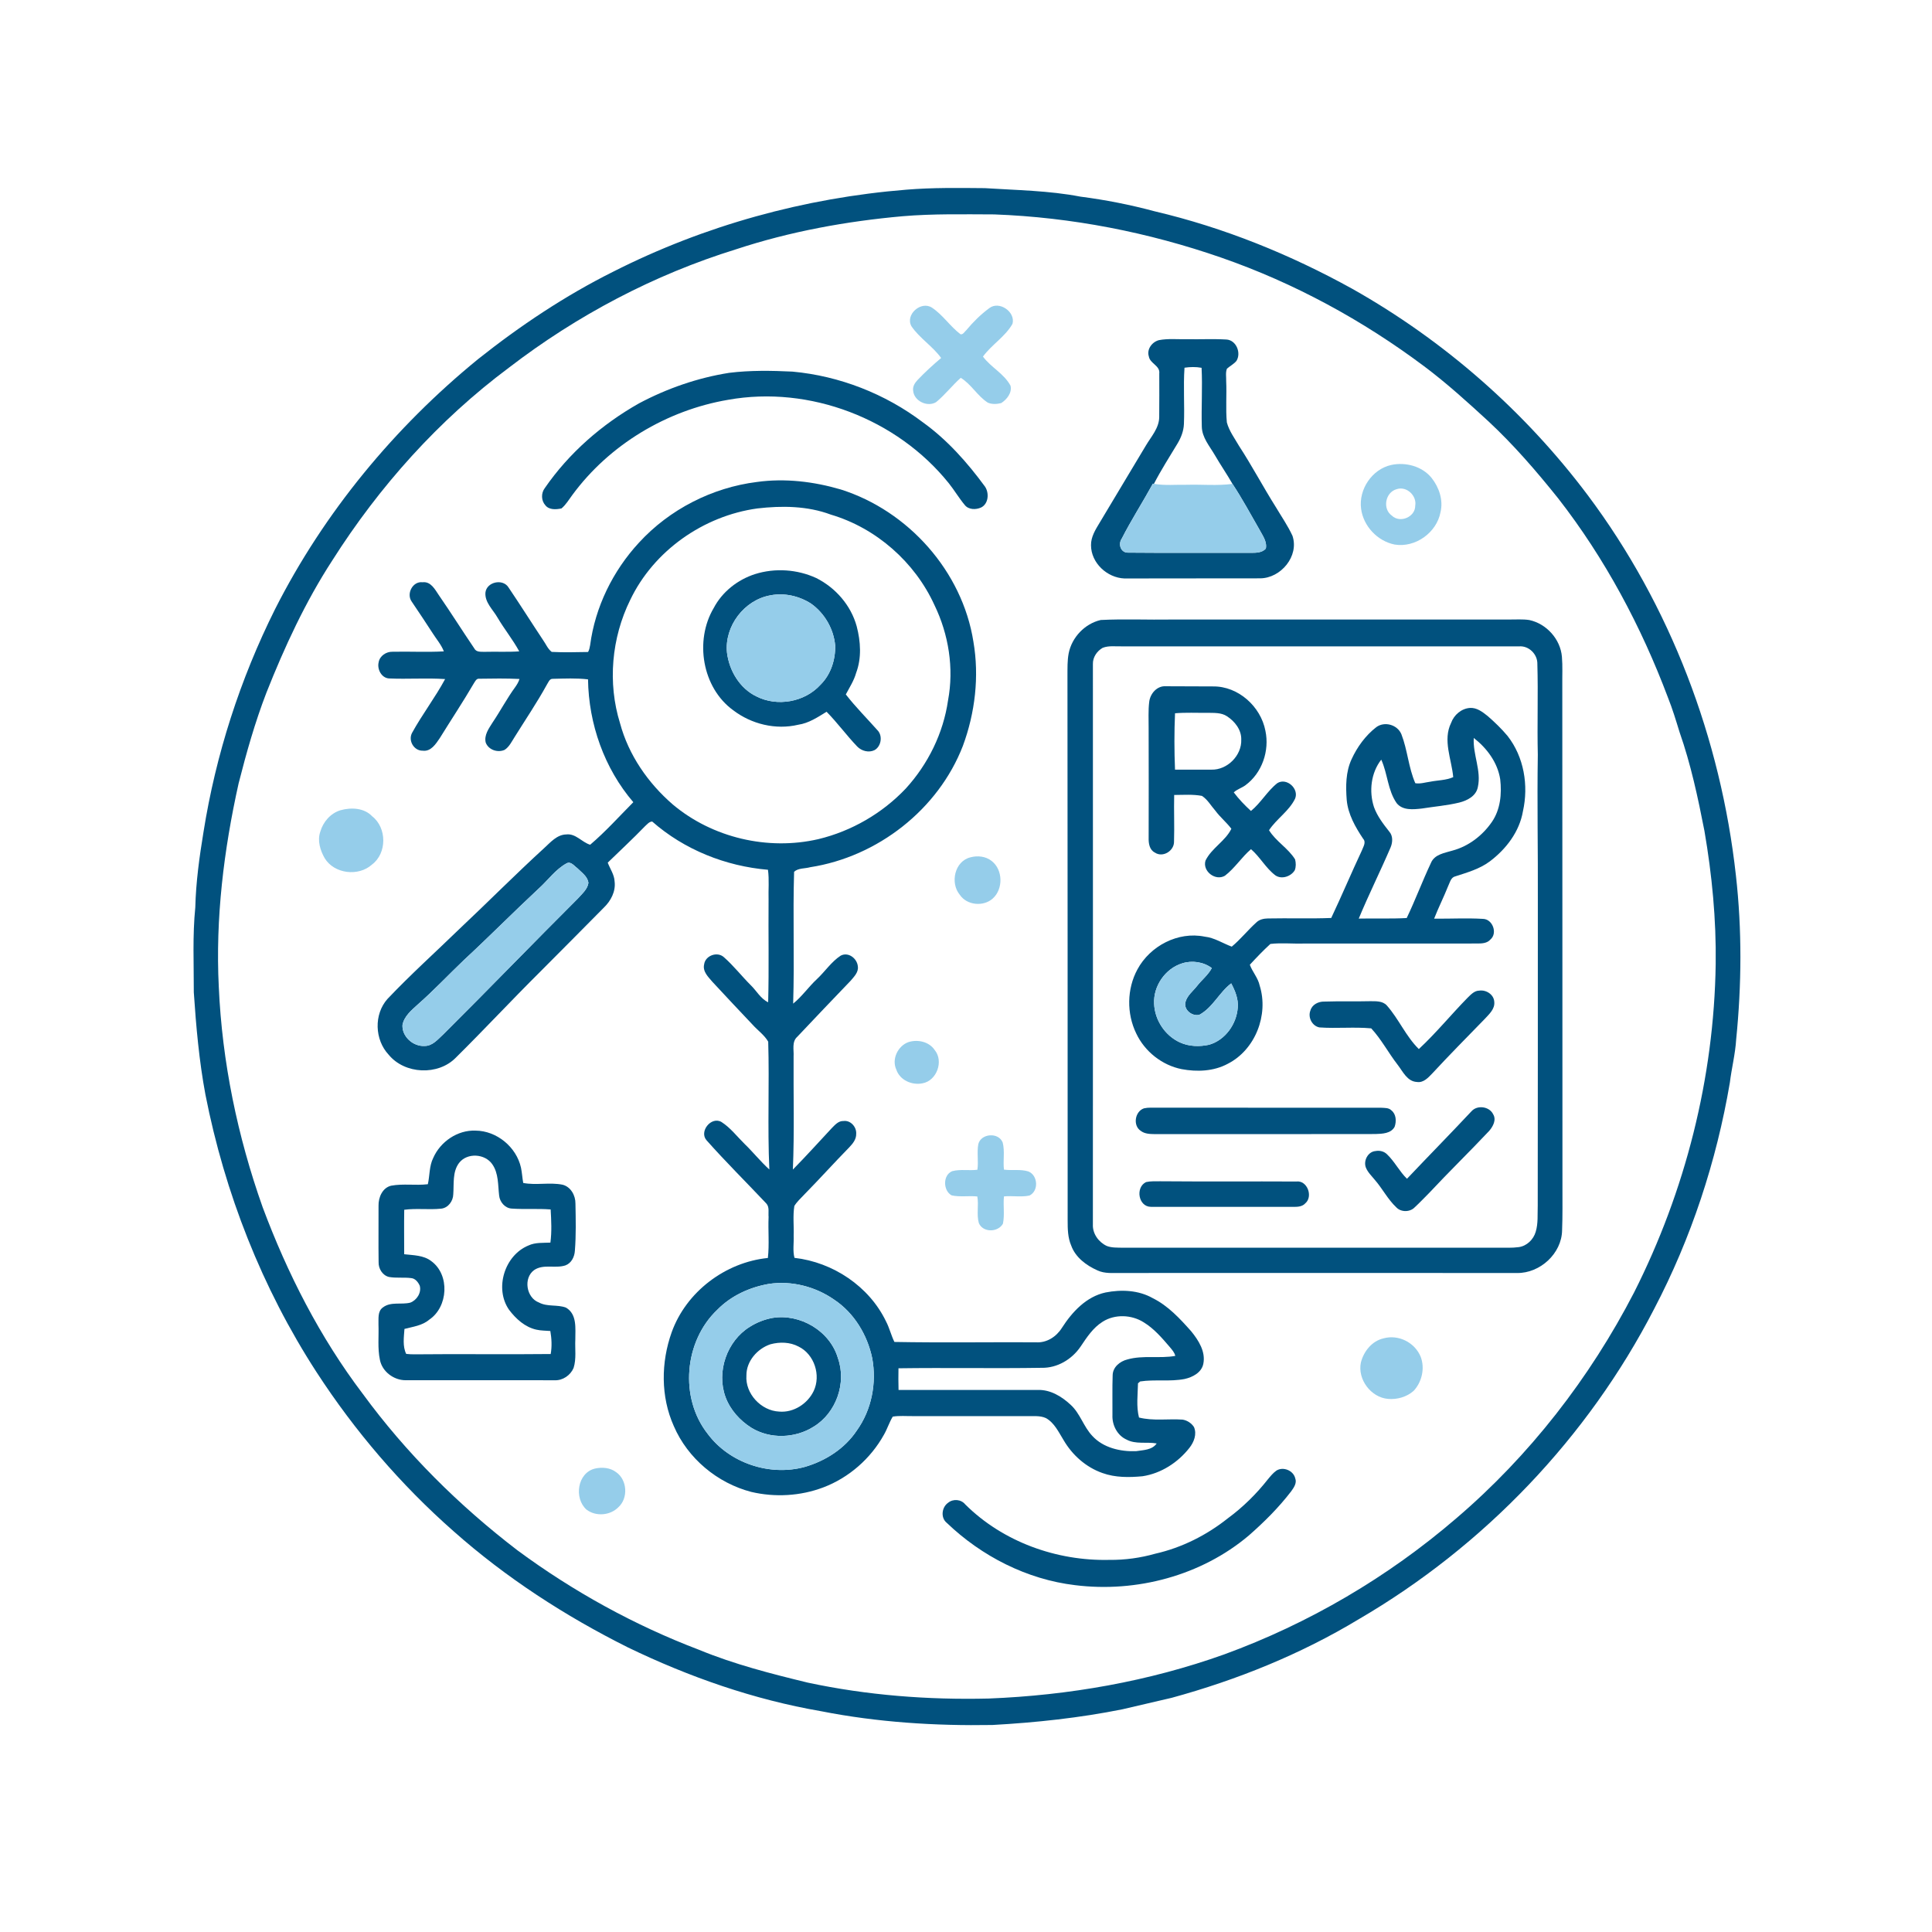
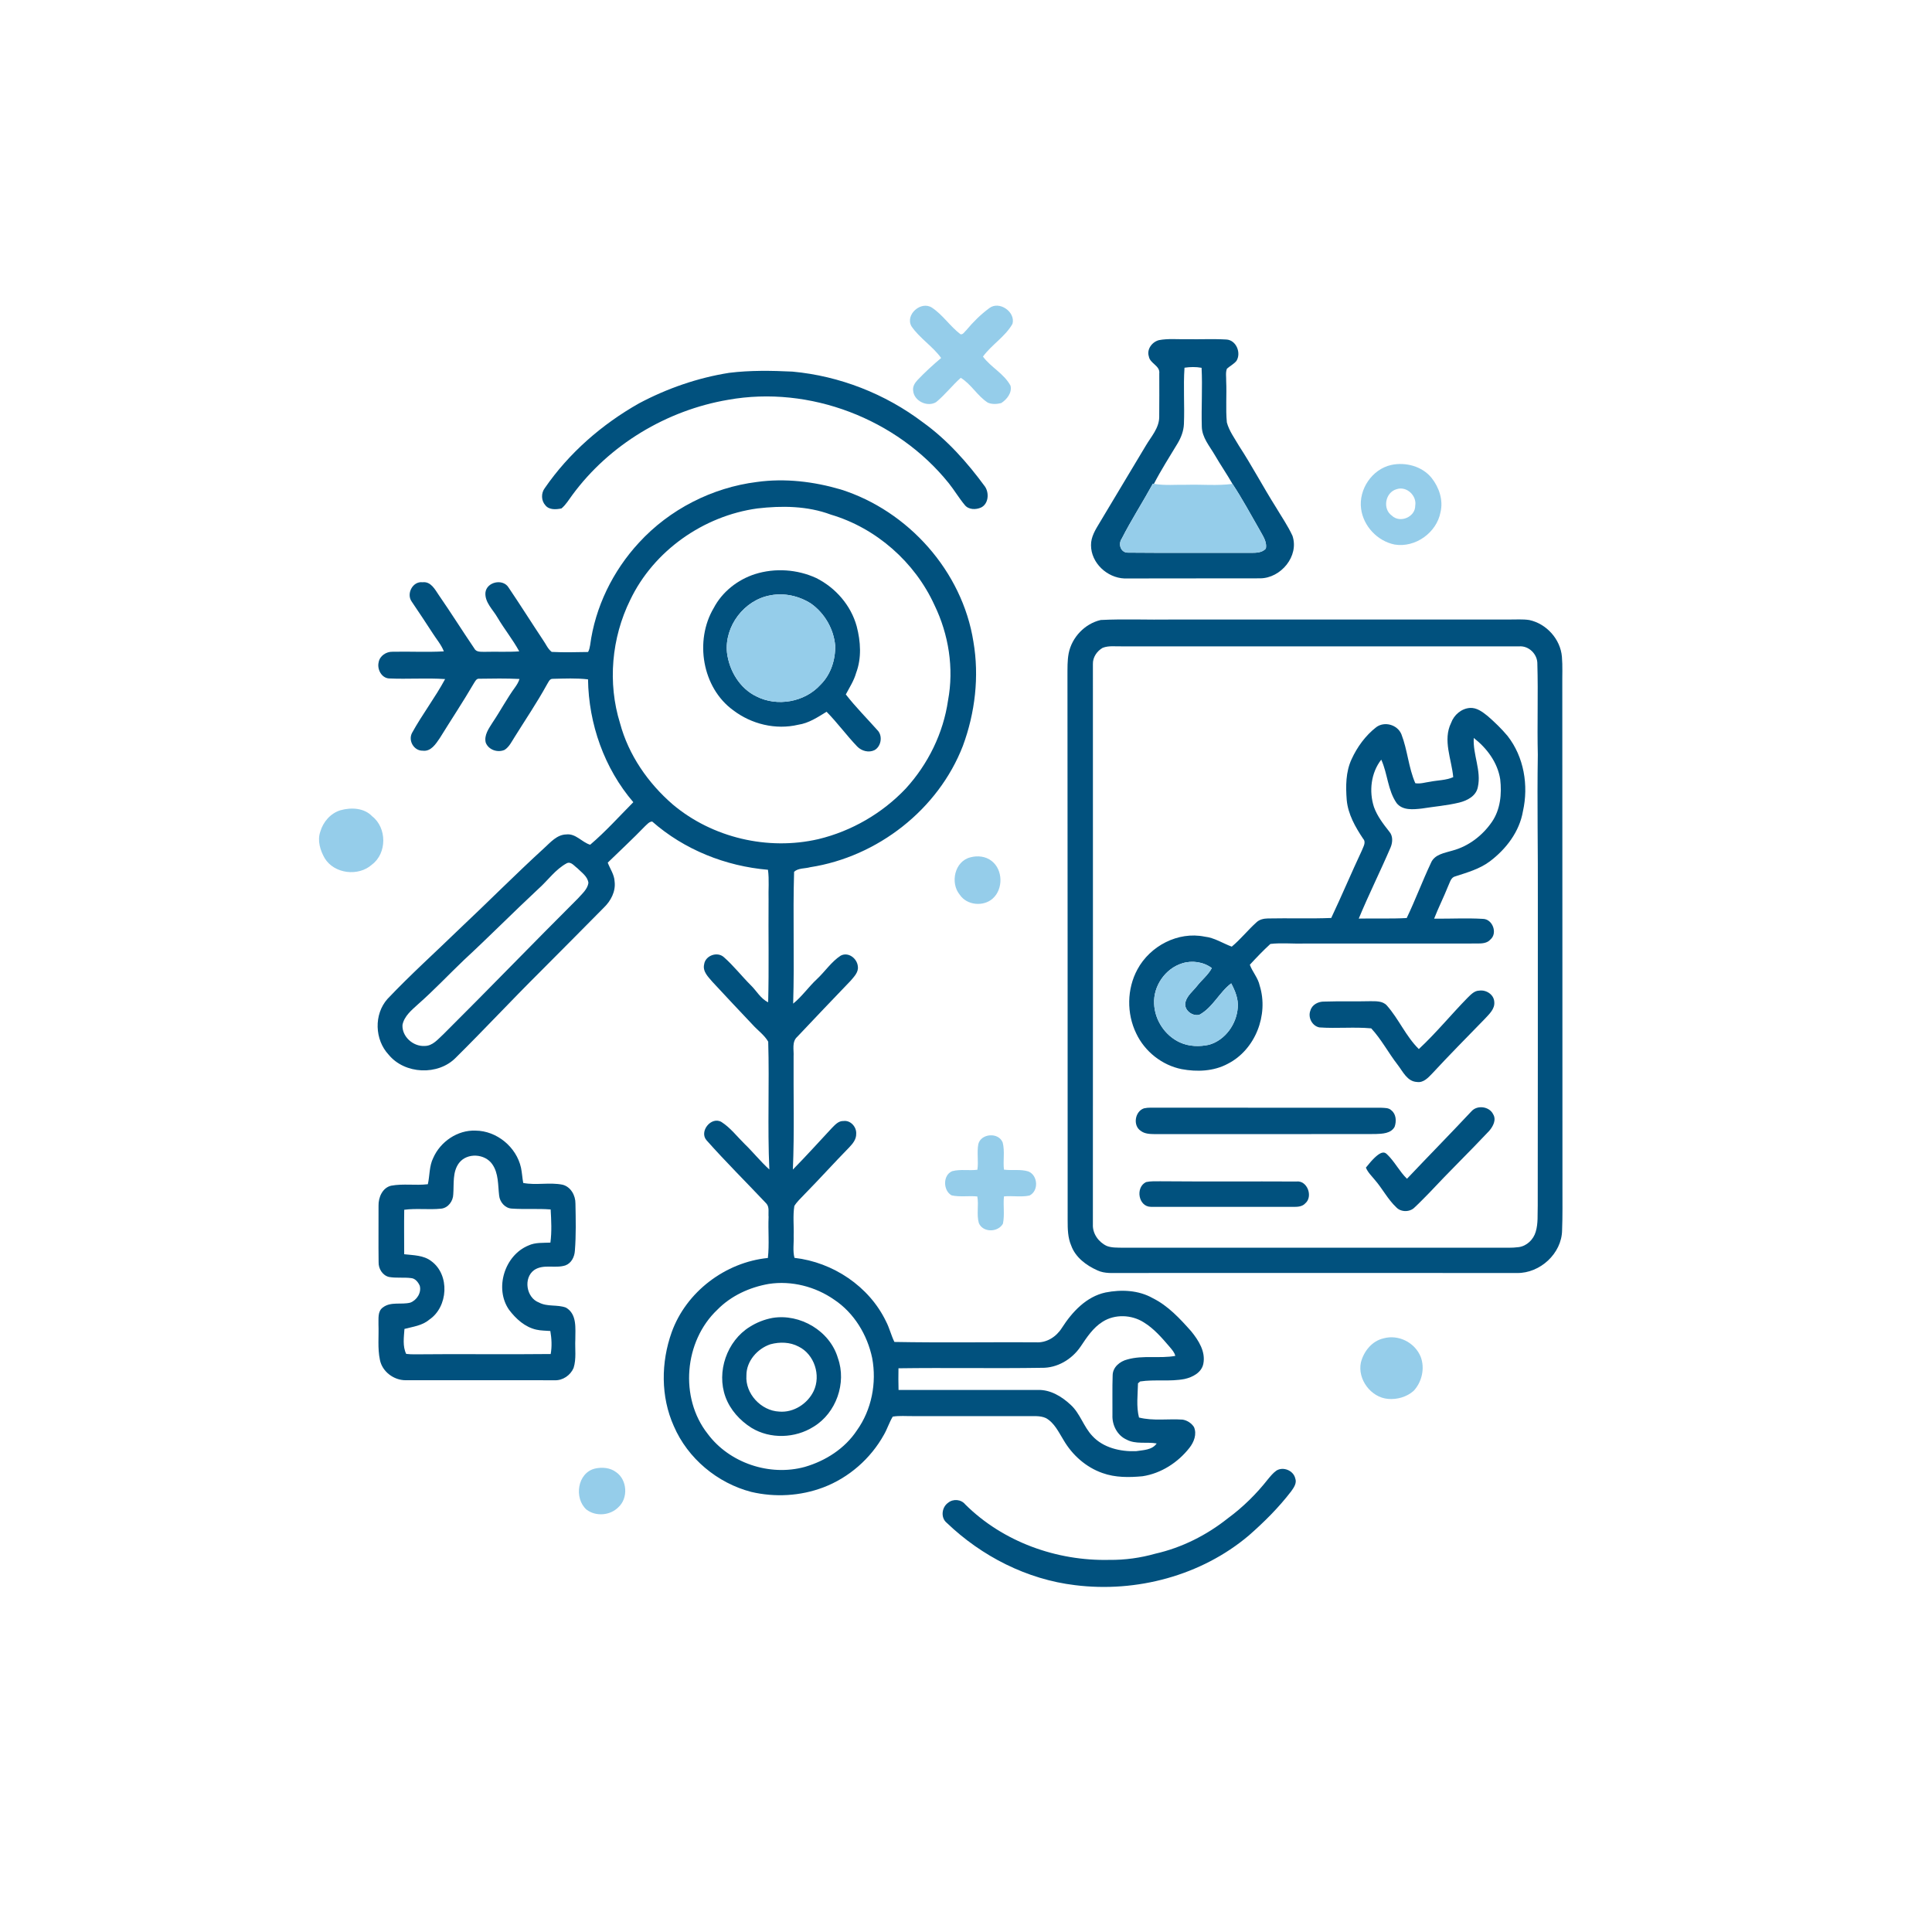
<svg xmlns="http://www.w3.org/2000/svg" width="1024pt" height="1024pt" viewBox="0 0 1024 1024" version="1.1">
  <g id="#ffffffff">
</g>
  <g id="#01517eff">
-     <path fill="#01517e" opacity="1.00" d=" M 480.45 100.53 C 494.27 99.39 508.13 99.60 521.98 99.72 C 538.90 100.82 555.94 101.00 572.65 104.22 C 585.90 105.93 599.02 108.51 611.93 111.98 C 648.63 120.60 683.89 134.89 716.84 153.13 C 765.33 180.47 808.11 217.92 841.53 262.44 C 885.33 320.89 912.05 391.54 920.07 464.01 C 923.33 492.85 923.11 522.05 920.21 550.90 C 919.74 558.63 917.79 566.15 916.86 573.81 C 909.76 615.52 896.40 656.22 876.75 693.72 C 841.62 761.96 786.47 819.56 720.20 858.20 C 689.37 876.82 655.69 890.40 621.01 899.88 C 612.34 901.98 603.63 903.85 594.97 905.95 C 572.24 910.52 549.12 913.00 525.99 914.28 C 495.59 914.79 465.06 912.87 435.20 906.98 C 399.61 900.85 365.21 888.83 332.74 873.13 C 299.58 856.55 268.18 836.23 240.42 811.60 C 212.46 787.01 188.02 758.45 167.75 727.23 C 138.85 682.66 119.12 632.29 108.89 580.21 C 105.54 562.31 103.94 544.13 102.72 525.97 C 102.76 510.96 102.00 495.90 103.51 480.94 C 103.84 467.54 105.68 454.24 107.85 441.04 C 114.36 399.99 127.25 359.98 145.82 322.80 C 171.73 271.67 209.02 226.55 253.37 190.36 C 275.67 172.65 299.50 156.73 325.01 144.00 C 373.31 119.51 426.50 104.86 480.45 100.53 M 478.47 114.60 C 448.52 117.27 418.71 122.70 390.12 132.13 C 346.68 145.57 305.86 167.12 269.83 194.80 C 232.51 222.60 201.00 257.84 176.10 297.08 C 161.84 319.03 150.83 342.87 141.20 367.15 C 135.17 382.80 130.60 398.96 126.47 415.21 C 118.61 450.52 114.15 486.78 115.96 522.99 C 117.71 562.83 125.89 602.29 139.21 639.85 C 152.33 674.98 169.55 708.80 192.26 738.74 C 215.32 770.26 243.30 798.00 274.28 821.72 C 303.82 843.53 336.26 861.41 370.59 874.46 C 389.17 882.12 408.67 887.10 428.16 891.83 C 459.60 898.55 491.87 901.03 523.98 900.26 C 566.43 898.59 608.81 891.19 648.88 876.86 C 693.74 860.49 735.61 835.92 771.81 804.78 C 810.70 771.56 842.62 730.44 866.09 685.04 C 893.27 631.23 908.48 571.30 909.35 510.98 C 909.68 487.33 907.39 463.71 903.39 440.41 C 899.94 422.73 896.17 405.04 890.19 388.01 C 888.32 381.91 886.47 375.80 884.11 369.87 C 869.90 332.08 850.69 295.99 825.84 264.11 C 814.34 249.74 802.29 235.76 788.79 223.21 C 777.83 213.13 766.78 203.10 754.86 194.16 C 722.20 169.71 685.95 149.99 647.39 136.58 C 608.64 123.12 567.98 115.15 526.98 113.64 C 510.81 113.60 494.60 113.24 478.47 114.60 Z" />
    <path fill="#01517e" opacity="1.00" d=" M 614.28 180.28 C 619.12 179.35 624.09 179.90 629.00 179.78 C 636.00 179.92 643.02 179.55 650.01 179.95 C 655.27 180.25 657.99 187.11 655.33 191.31 C 653.93 192.99 651.92 193.98 650.31 195.41 C 649.47 197.48 649.98 199.82 649.90 202.00 C 650.25 209.29 649.57 216.62 650.26 223.89 C 651.47 228.43 654.37 232.28 656.69 236.31 C 663.59 246.89 669.48 258.09 676.22 268.77 C 679.21 273.80 682.57 278.64 685.03 283.96 C 688.69 294.75 678.86 306.48 667.90 306.53 C 643.93 306.61 619.94 306.51 595.96 306.60 C 586.79 306.23 578.30 298.40 578.26 289.01 C 578.18 284.53 580.68 280.63 582.90 276.94 C 591.09 263.41 599.09 249.76 607.29 236.23 C 610.11 231.43 614.38 226.89 614.41 221.00 C 614.46 213.32 614.48 205.64 614.44 197.96 C 614.97 193.77 609.50 192.74 608.90 188.88 C 607.70 185.10 610.65 181.20 614.28 180.28 M 627.81 194.90 C 627.12 204.82 627.91 214.81 627.50 224.75 C 627.35 228.43 626.00 231.93 624.12 235.06 C 619.86 242.14 615.39 249.10 611.60 256.44 L 611.03 256.38 C 605.66 266.19 599.57 275.62 594.50 285.58 C 592.50 288.53 594.10 293.10 598.00 292.91 C 619.67 293.12 641.36 292.93 663.04 293.01 C 665.77 293.01 668.94 293.00 670.92 290.77 C 671.67 286.99 669.13 283.78 667.49 280.63 C 662.84 272.53 658.35 264.22 653.24 256.47 C 650.27 251.28 646.86 246.35 643.87 241.18 C 641.09 236.40 637.07 231.88 636.98 226.06 C 636.68 215.69 637.39 205.30 636.86 194.94 C 633.87 194.39 630.80 194.45 627.81 194.90 Z" />
    <path fill="#01517e" opacity="1.00" d=" M 386.47 197.61 C 397.59 196.23 408.85 196.42 420.03 196.96 C 444.98 199.25 469.18 208.72 489.15 223.84 C 502.08 233.13 512.73 245.17 522.10 257.95 C 524.35 261.34 523.96 267.04 519.99 268.99 C 517.24 270.25 513.35 270.21 511.34 267.66 C 508.27 263.98 505.84 259.83 502.86 256.10 C 475.45 222.00 429.11 204.17 385.94 211.90 C 353.36 217.44 322.95 235.68 303.34 262.37 C 301.52 264.80 299.96 267.52 297.60 269.48 C 294.78 270.07 291.14 270.35 289.11 267.88 C 286.82 265.41 286.71 261.40 288.73 258.73 C 301.57 240.09 319.06 224.87 338.72 213.77 C 353.60 205.86 369.81 200.24 386.47 197.61 Z" />
    <path fill="#01517e" opacity="1.00" d=" M 338.64 287.65 C 354.82 269.98 377.47 258.41 401.22 255.45 C 416.09 253.40 431.26 255.22 445.60 259.42 C 481.38 270.71 510.06 302.83 515.92 340.07 C 519.10 358.53 516.82 377.81 510.35 395.33 C 497.29 429.10 465.05 454.14 429.41 459.64 C 426.62 460.44 423.08 460.01 420.89 462.07 C 420.18 485.33 421.13 508.66 420.39 531.94 C 425.10 528.16 428.54 523.07 432.96 518.97 C 437.27 514.94 440.60 509.78 445.57 506.52 C 449.65 504.35 454.32 508.02 454.68 512.23 C 455.11 515.31 452.65 517.67 450.84 519.83 C 441.37 529.67 431.96 539.59 422.57 549.52 C 419.57 552.18 420.84 556.47 420.62 559.99 C 420.49 579.95 421.08 599.94 420.24 619.89 C 427.31 612.74 434.02 605.24 440.88 597.90 C 442.58 596.20 444.40 594.04 447.06 594.16 C 450.84 593.64 454.08 597.36 453.80 600.99 C 453.88 603.85 451.98 606.16 450.12 608.11 C 442.04 616.37 434.31 624.96 426.21 633.20 C 424.41 635.13 422.40 636.92 421.02 639.19 C 420.17 644.41 420.85 649.74 420.66 655.00 C 420.83 658.88 420.09 662.89 421.09 666.69 C 441.44 669.00 460.65 681.75 469.60 700.35 C 471.44 703.84 472.31 707.73 474.05 711.26 C 499.01 711.72 524.00 711.32 548.97 711.44 C 554.68 711.88 559.86 708.54 562.81 703.83 C 568.25 695.36 575.77 687.20 586.01 685.03 C 594.32 683.40 603.46 683.78 610.98 688.05 C 619.14 692.10 625.40 698.91 631.37 705.62 C 635.26 710.41 639.11 716.42 637.78 722.89 C 636.84 727.52 632.06 729.98 627.83 730.90 C 620.07 732.40 612.08 731.01 604.29 732.20 C 604.01 732.44 603.44 732.94 603.16 733.19 C 603.04 739.20 602.18 745.42 603.69 751.32 C 611.25 753.23 619.13 751.90 626.82 752.43 C 629.21 752.81 631.50 754.30 632.82 756.34 C 634.48 760.12 632.82 764.37 630.40 767.42 C 624.33 775.17 615.39 780.95 605.58 782.44 C 598.49 783.11 591.12 783.19 584.33 780.74 C 575.62 777.70 568.34 771.22 563.73 763.30 C 561.11 759.09 558.89 754.16 554.39 751.63 C 551.15 750.13 547.45 750.70 544.00 750.58 C 524.00 750.61 504.00 750.58 484.00 750.57 C 480.39 750.62 476.74 750.25 473.17 750.84 C 471.33 753.90 470.28 757.35 468.50 760.44 C 461.47 773.10 449.90 783.24 436.33 788.37 C 424.24 792.94 410.78 793.70 398.21 790.75 C 380.23 786.09 364.50 772.99 357.14 755.87 C 350.13 740.26 350.30 722.07 356.02 706.08 C 363.72 684.68 384.44 669.02 406.99 666.75 C 407.81 659.54 407.05 652.24 407.37 645.00 C 407.14 642.63 407.93 639.75 406.14 637.85 C 395.64 626.71 384.74 615.91 374.56 604.46 C 370.31 599.82 376.93 591.52 382.38 594.67 C 387.17 597.73 390.65 602.38 394.67 606.33 C 399.19 610.69 403.10 615.64 407.77 619.86 C 406.74 597.30 407.84 574.67 407.17 552.11 C 405.13 548.55 401.60 546.14 398.89 543.10 C 391.79 535.54 384.62 528.05 377.61 520.41 C 375.40 517.81 372.33 514.94 373.20 511.16 C 373.80 506.47 380.16 504.14 383.67 507.32 C 388.80 511.83 393.03 517.28 397.86 522.12 C 400.98 525.12 403.11 529.30 407.14 531.23 C 407.62 513.17 407.20 495.08 407.36 477.00 C 407.19 471.67 407.76 466.30 407.04 461.00 C 384.59 459.10 362.66 450.36 345.68 435.43 C 344.06 435.48 343.01 436.92 341.89 437.89 C 335.49 444.53 328.71 450.79 322.11 457.22 C 323.36 460.53 325.59 463.53 325.75 467.19 C 326.43 472.46 323.75 477.50 320.05 481.06 C 308.76 492.43 297.52 503.86 286.18 515.18 C 271.12 530.13 256.67 545.67 241.59 560.59 C 232.20 570.19 214.55 569.42 206.01 559.03 C 198.56 551.09 198.07 537.65 205.38 529.45 C 217.56 516.60 230.74 504.75 243.44 492.42 C 258.55 478.21 273.15 463.46 288.47 449.46 C 291.83 446.40 295.19 442.39 300.11 442.27 C 305.15 441.65 308.36 446.39 312.80 447.73 C 320.96 440.79 328.15 432.76 335.67 425.18 C 320.27 407.21 312.00 383.68 311.66 360.08 C 305.50 359.34 299.22 359.66 293.02 359.79 C 291.20 359.68 290.65 361.71 289.83 362.92 C 284.59 372.45 278.47 381.46 272.73 390.69 C 271.19 393.07 269.93 395.84 267.47 397.43 C 263.81 399.10 258.88 397.46 257.44 393.57 C 256.50 389.65 259.05 386.16 261.02 383.03 C 265.20 376.83 268.69 370.19 273.09 364.15 C 274.03 362.83 274.88 361.43 275.34 359.87 C 268.23 359.52 261.10 359.63 254.00 359.74 C 252.46 359.56 251.84 361.18 251.14 362.20 C 245.40 372.02 239.10 381.50 233.13 391.17 C 231.00 394.28 228.42 398.46 224.05 397.88 C 219.34 397.99 216.18 392.45 218.44 388.37 C 223.80 378.62 230.65 369.72 235.92 359.92 C 226.02 359.26 216.07 360.03 206.17 359.59 C 202.18 359.33 199.80 354.67 200.69 351.04 C 201.24 347.62 204.72 345.34 208.06 345.44 C 217.12 345.24 226.20 345.75 235.25 345.24 C 233.89 341.69 231.34 338.82 229.34 335.64 C 225.71 329.99 221.95 324.42 218.20 318.84 C 215.25 314.71 218.73 307.94 224.00 308.61 C 228.34 308.10 230.52 312.38 232.57 315.40 C 239.00 324.70 245.01 334.28 251.35 343.62 C 252.40 345.80 254.99 345.41 256.98 345.48 C 263.06 345.31 269.15 345.66 275.21 345.24 C 271.82 338.99 267.28 333.43 263.67 327.29 C 261.29 323.12 256.94 319.33 257.28 314.17 C 257.84 308.36 266.62 306.49 269.58 311.44 C 275.78 320.61 281.68 329.99 287.81 339.21 C 289.31 341.31 290.32 343.93 292.42 345.52 C 298.82 345.86 305.27 345.66 311.69 345.57 C 312.32 344.46 312.57 343.19 312.78 341.96 C 315.44 321.74 324.83 302.59 338.64 287.65 M 401.38 269.49 C 372.86 273.43 346.49 291.89 334.02 318.00 C 324.13 338.08 321.97 361.95 328.64 383.36 C 333.16 400.18 343.49 415.06 356.58 426.38 C 377.60 444.07 407.02 450.94 433.75 444.76 C 451.32 440.53 467.58 431.11 480.02 418.01 C 491.87 405.06 499.98 388.62 502.48 371.21 C 505.68 354.18 502.81 336.21 495.27 320.68 C 484.88 297.91 464.38 279.86 440.35 272.75 C 427.96 268.11 414.37 267.97 401.38 269.49 M 300.47 457.50 C 294.37 460.75 290.35 466.72 285.23 471.24 C 271.96 483.61 259.20 496.53 245.88 508.85 C 237.70 516.66 229.95 524.92 221.44 532.39 C 218.12 535.42 214.25 538.56 213.33 543.21 C 212.95 549.39 218.97 554.73 225.01 554.38 C 229.32 554.44 232.18 550.73 235.09 548.09 C 258.99 524.33 282.39 500.06 306.26 476.26 C 308.43 473.78 311.36 471.41 311.87 467.99 C 311.50 464.51 308.21 462.41 305.94 460.10 C 304.34 458.98 302.67 456.52 300.47 457.50 M 407.43 680.51 C 397.30 682.28 387.44 686.79 380.19 694.20 C 362.61 710.84 360.03 740.85 375.08 759.95 C 386.61 775.47 408.02 782.61 426.60 777.48 C 437.53 774.31 447.80 767.77 454.15 758.16 C 462.00 747.20 464.73 733.00 462.28 719.82 C 459.71 707.52 452.72 695.90 442.17 688.88 C 432.19 681.90 419.50 678.65 407.43 680.51 M 584.46 700.52 C 579.34 703.70 576.01 708.85 572.72 713.74 C 568.13 720.50 560.34 725.16 552.05 724.97 C 526.77 725.37 501.48 724.86 476.21 725.22 C 476.14 729.04 476.14 732.88 476.25 736.71 C 500.83 736.75 525.42 736.70 550.00 736.70 C 556.70 736.47 562.72 740.14 567.46 744.56 C 572.51 749.15 574.28 756.14 578.95 761.06 C 584.72 767.37 593.78 769.44 602.04 769.16 C 605.84 768.55 610.66 768.61 613.06 765.06 C 607.75 764.11 601.96 765.66 597.02 762.98 C 592.12 760.75 589.37 755.25 589.62 749.99 C 589.68 742.99 589.48 735.98 589.73 728.99 C 589.75 724.59 593.61 721.51 597.56 720.53 C 605.82 718.19 614.53 720.15 622.92 718.66 C 622.53 716.80 621.18 715.39 620.02 713.97 C 615.88 709.14 611.67 704.20 606.19 700.85 C 599.75 696.79 590.97 696.41 584.46 700.52 Z" />
    <path fill="#01517e" opacity="1.00" d=" M 400.19 304.28 C 410.78 300.95 422.57 301.74 432.64 306.38 C 442.88 311.51 451.03 320.86 454.07 331.97 C 456.17 340.01 456.74 348.77 453.76 356.67 C 452.61 360.77 450.28 364.34 448.30 368.06 C 453.58 374.88 459.76 381.01 465.47 387.48 C 467.85 390.48 466.92 395.62 463.58 397.55 C 460.50 399.11 456.68 398.06 454.35 395.68 C 448.68 389.76 443.83 383.06 438.10 377.24 C 433.40 380.13 428.67 383.31 423.07 384.13 C 411.13 386.96 398.26 383.81 388.57 376.42 C 372.14 364.45 368.06 339.53 378.27 322.29 C 382.80 313.65 390.97 307.24 400.19 304.28 M 408.39 315.53 C 394.46 317.95 383.85 331.93 385.33 346.00 C 386.53 355.50 392.10 364.90 400.94 369.12 C 412.00 374.74 426.54 372.13 434.88 362.92 C 440.34 357.54 442.86 349.67 442.66 342.12 C 441.88 333.39 437.09 325.09 429.97 320.00 C 423.70 315.91 415.77 314.09 408.39 315.53 Z" />
    <path fill="#01517e" opacity="1.00" d=" M 583.41 328.61 C 595.91 327.98 608.48 328.58 621.00 328.37 C 680.67 328.35 740.33 328.41 800.00 328.36 C 803.51 328.40 807.06 328.09 810.57 328.63 C 819.67 330.57 827.08 338.80 827.85 348.11 C 828.27 353.06 827.99 358.03 828.05 363.00 C 828.04 451.67 828.17 540.33 828.13 629.00 C 828.11 636.69 828.25 644.38 827.94 652.06 C 827.77 664.38 816.24 674.91 804.06 674.72 C 734.04 674.67 664.03 674.68 594.01 674.71 C 589.88 674.67 585.52 675.15 581.66 673.33 C 575.76 670.70 570.02 666.46 567.76 660.17 C 565.96 656.01 565.87 651.43 565.88 646.98 C 565.94 550.66 565.79 454.33 565.78 358.00 C 565.81 354.11 565.68 350.17 566.41 346.33 C 568.07 337.82 574.95 330.56 583.41 328.61 M 584.44 343.36 C 581.40 345.07 579.16 348.39 579.26 351.94 C 579.31 450.97 579.27 550.01 579.25 649.04 C 579.04 653.88 582.29 658.36 586.58 660.37 C 589.24 661.42 592.19 661.23 595.01 661.32 C 661.34 661.31 727.67 661.32 794.00 661.31 C 797.65 661.27 801.34 661.50 804.98 661.00 C 809.25 660.40 812.76 656.98 813.95 652.90 C 815.32 648.41 814.86 643.63 815.03 639.00 C 815.13 585.00 815.06 531.00 815.09 477.00 C 815.20 451.33 814.67 425.66 815.07 400.00 C 814.69 383.98 815.30 367.96 814.83 351.95 C 814.98 346.75 810.26 342.08 805.01 342.60 C 735.01 342.56 665.01 342.62 595.00 342.58 C 591.49 342.71 587.77 342.05 584.44 343.36 Z" />
-     <path fill="#01517e" opacity="1.00" d=" M 609.11 372.00 C 609.60 367.63 613.27 363.38 617.96 363.73 C 626.30 363.72 634.65 363.82 643.00 363.82 C 656.29 363.67 668.23 374.46 670.69 387.31 C 672.95 397.89 668.93 409.68 660.15 416.16 C 658.19 417.63 655.72 418.30 653.92 419.97 C 656.59 423.55 659.74 426.80 663.03 429.83 C 668.31 425.53 671.67 419.28 677.04 415.06 C 682.00 412.02 688.69 418.09 686.39 423.38 C 683.17 429.95 676.59 434.00 672.61 440.03 C 676.25 445.96 682.76 449.55 686.42 455.49 C 686.90 457.35 686.96 459.44 686.25 461.25 C 684.27 464.56 679.28 466.24 675.98 463.96 C 670.88 460.11 667.86 454.21 663.06 450.08 C 658.05 454.37 654.48 460.15 649.23 464.16 C 644.17 467.11 637.22 461.75 638.94 456.13 C 642.15 449.53 649.50 445.78 652.65 439.26 C 650.09 435.87 646.75 433.17 644.22 429.76 C 641.87 427.10 640.07 423.79 637.06 421.84 C 632.23 420.93 627.23 421.33 622.34 421.35 C 622.14 429.57 622.52 437.81 622.26 446.04 C 622.38 450.96 616.31 454.75 612.09 451.87 C 609.19 450.40 608.73 446.93 608.81 444.02 C 608.90 424.68 608.81 405.34 608.80 386.00 C 608.84 381.33 608.53 376.64 609.11 372.00 M 622.79 378.05 C 622.35 387.98 622.38 397.99 622.78 407.93 C 629.21 407.96 635.64 407.93 642.07 407.93 C 650.48 408.17 658.22 400.41 657.89 392.01 C 658.04 386.85 654.49 382.34 650.35 379.65 C 647.30 377.61 643.48 377.89 639.99 377.81 C 634.25 377.88 628.51 377.56 622.79 378.05 Z" />
    <path fill="#01517e" opacity="1.00" d=" M 769.13 383.11 C 770.65 378.91 774.54 375.56 779.06 375.22 C 782.71 374.96 785.79 377.35 788.48 379.50 C 792.22 382.75 795.81 386.21 799.00 390.02 C 807.75 401.16 810.25 416.29 807.19 429.97 C 805.34 440.83 798.23 450.10 789.58 456.59 C 784.21 460.60 777.68 462.43 771.40 464.47 C 768.97 464.99 768.51 467.72 767.56 469.62 C 765.24 475.45 762.40 481.06 760.12 486.90 C 768.74 487.01 777.39 486.50 786.00 487.02 C 791.12 487.11 793.89 494.63 789.95 497.96 C 788.24 499.97 785.46 500.08 783.04 500.08 C 752.36 500.07 721.68 500.09 691.00 500.10 C 685.12 500.28 679.18 499.63 673.33 500.31 C 669.52 503.79 665.93 507.54 662.44 511.34 C 663.84 515.17 666.80 518.31 667.66 522.39 C 672.52 537.86 665.33 556.43 650.74 563.83 C 643.31 567.84 634.47 568.19 626.32 566.67 C 615.91 564.60 606.73 557.32 602.22 547.74 C 597.09 537.19 597.24 524.15 602.85 513.82 C 609.53 501.36 624.41 493.57 638.45 496.43 C 643.66 496.99 648.06 499.96 652.85 501.74 C 657.56 497.84 661.37 492.97 665.91 488.89 C 667.52 487.33 669.79 486.84 671.96 486.80 C 683.16 486.56 694.39 487.00 705.58 486.54 C 711.17 474.72 716.25 462.64 721.81 450.79 C 722.52 448.83 724.23 446.45 722.49 444.55 C 718.35 438.35 714.48 431.57 713.79 424.00 C 713.23 416.75 713.24 409.12 716.37 402.40 C 719.36 395.87 723.75 389.85 729.44 385.42 C 733.85 382.16 740.67 384.10 742.77 389.16 C 746.03 397.56 746.52 406.83 750.14 415.12 C 752.78 415.58 755.43 414.66 758.06 414.32 C 762.11 413.51 766.40 413.61 770.24 411.90 C 769.40 402.43 764.58 392.33 769.13 383.11 M 781.13 391.13 C 780.57 399.95 785.25 408.45 783.28 417.21 C 782.36 421.94 777.66 424.34 773.39 425.39 C 766.89 426.96 760.18 427.49 753.59 428.54 C 749.08 429.03 743.47 429.67 740.27 425.70 C 735.49 418.86 735.48 410.02 732.09 402.63 C 726.62 409.62 725.51 419.48 728.25 427.81 C 730.00 432.62 733.17 436.74 736.31 440.73 C 738.35 443.00 738.18 446.39 737.08 449.06 C 731.64 461.75 725.45 474.12 720.17 486.87 C 728.64 486.68 737.14 487.05 745.58 486.58 C 750.18 476.99 753.89 467.00 758.42 457.39 C 760.32 452.78 765.69 452.10 769.88 450.82 C 778.37 448.54 785.75 442.87 790.71 435.67 C 795.25 429.12 796.04 420.74 795.14 413.01 C 793.74 404.13 788.10 396.55 781.13 391.13 M 626.56 510.60 C 617.60 513.37 611.21 522.66 611.71 532.01 C 612.02 540.66 617.52 548.93 625.40 552.51 C 630.19 554.70 635.73 554.85 640.82 553.74 C 649.39 551.31 655.42 542.78 656.03 534.07 C 656.45 529.50 654.66 525.15 652.56 521.21 C 646.24 525.97 642.81 534.00 635.70 537.86 C 631.88 538.83 627.33 535.28 628.29 531.19 C 629.20 527.63 632.35 525.30 634.52 522.51 C 637.02 519.31 640.36 516.73 642.28 513.10 C 637.88 509.80 631.77 508.91 626.56 510.60 Z" />
    <path fill="#01517e" opacity="1.00" d=" M 777.84 528.84 C 779.58 527.17 781.42 525.07 784.05 525.05 C 787.72 524.51 791.82 527.14 792.00 531.04 C 792.37 534.80 789.30 537.50 787.00 540.00 C 777.62 549.64 768.16 559.19 759.03 569.06 C 756.90 571.26 754.42 574.00 751.02 573.47 C 745.81 573.23 743.52 567.84 740.72 564.27 C 735.86 558.02 732.16 550.85 726.77 545.05 C 717.68 544.21 708.44 545.21 699.32 544.55 C 695.44 543.81 693.09 539.21 694.55 535.57 C 695.44 532.41 698.83 530.76 701.94 530.86 C 709.95 530.60 717.98 530.86 726.00 530.66 C 729.09 530.69 732.78 530.39 735.07 532.94 C 741.40 540.10 745.16 549.31 752.01 556.02 C 761.16 547.52 769.09 537.77 777.84 528.84 Z" />
    <path fill="#01517e" opacity="1.00" d=" M 606.33 587.44 C 607.51 587.19 608.71 587.06 609.94 587.08 C 650.65 587.15 691.36 587.08 732.07 587.13 C 733.89 587.26 736.07 587.07 737.47 588.52 C 740.04 590.55 740.19 594.32 739.19 597.20 C 737.27 600.83 732.61 600.93 729.02 601.06 C 690.00 601.16 650.98 601.08 611.96 601.10 C 609.44 601.06 606.71 600.99 604.63 599.38 C 600.31 596.58 601.53 589.05 606.33 587.44 Z" />
-     <path fill="#01517e" opacity="1.00" d=" M 779.94 588.97 C 783.02 585.54 789.42 586.43 791.41 590.59 C 793.22 593.55 791.33 597.02 789.34 599.35 C 778.85 610.51 767.85 621.19 757.40 632.38 C 754.89 634.88 752.47 637.47 749.86 639.87 C 747.38 642.52 742.58 642.58 740.08 639.93 C 735.55 635.67 732.74 630.01 728.68 625.35 C 726.99 623.28 724.97 621.37 723.95 618.86 C 722.53 615.24 725.02 610.40 729.05 610.08 C 731.22 609.66 733.57 610.21 735.16 611.81 C 739.22 615.67 741.71 620.87 745.73 624.77 C 757.08 612.79 768.65 601.01 779.94 588.97 Z" />
+     <path fill="#01517e" opacity="1.00" d=" M 779.94 588.97 C 783.02 585.54 789.42 586.43 791.41 590.59 C 793.22 593.55 791.33 597.02 789.34 599.35 C 778.85 610.51 767.85 621.19 757.40 632.38 C 754.89 634.88 752.47 637.47 749.86 639.87 C 747.38 642.52 742.58 642.58 740.08 639.93 C 735.55 635.67 732.74 630.01 728.68 625.35 C 726.99 623.28 724.97 621.37 723.95 618.86 C 731.22 609.66 733.57 610.21 735.16 611.81 C 739.22 615.67 741.71 620.87 745.73 624.77 C 757.08 612.79 768.65 601.01 779.94 588.97 Z" />
    <path fill="#01517e" opacity="1.00" d=" M 229.65 613.67 C 233.44 605.08 242.52 598.87 252.01 599.25 C 263.30 599.32 273.72 607.95 276.14 618.92 C 276.69 621.58 276.83 624.31 277.32 626.99 C 284.17 628.32 291.27 626.54 298.12 627.91 C 302.52 628.98 305.06 633.63 305.00 637.93 C 305.16 646.24 305.36 654.58 304.70 662.87 C 304.52 666.11 302.89 669.51 299.67 670.69 C 294.33 672.44 288.06 669.82 283.14 673.14 C 277.25 677.37 278.93 687.86 285.66 690.36 C 290.10 692.75 295.43 691.32 299.99 693.07 C 305.95 696.55 304.91 704.16 304.93 710.01 C 304.69 715.00 305.55 720.19 304.02 725.03 C 302.39 728.90 298.28 731.76 294.03 731.56 C 267.68 731.52 241.32 731.55 214.97 731.55 C 208.70 731.56 202.53 726.96 201.35 720.69 C 200.06 714.55 200.84 708.23 200.60 702.01 C 200.71 698.90 200.03 694.98 203.00 692.93 C 207.14 689.78 212.72 691.63 217.44 690.43 C 220.91 689.16 223.48 685.14 222.48 681.47 C 221.63 679.56 220.09 677.56 217.85 677.41 C 213.96 676.92 210.00 677.51 206.13 676.81 C 202.72 675.96 200.55 672.40 200.67 668.99 C 200.53 659.00 200.68 648.99 200.63 639.00 C 200.55 634.63 202.69 629.55 207.31 628.44 C 213.73 627.25 220.31 628.43 226.77 627.66 C 227.82 623.01 227.45 618.02 229.65 613.67 M 243.35 616.34 C 239.72 621.08 240.67 627.44 240.24 633.02 C 240.16 636.59 237.56 640.20 233.86 640.61 C 227.34 641.30 220.75 640.32 214.25 641.20 C 214.13 649.05 214.22 656.91 214.23 664.77 C 219.12 665.35 224.48 665.24 228.58 668.41 C 238.55 675.66 237.56 692.76 227.45 699.49 C 223.76 702.63 218.86 703.16 214.37 704.36 C 214.08 708.70 213.30 713.58 215.30 717.60 C 216.85 717.80 218.41 717.81 219.97 717.82 C 243.94 717.56 267.92 717.94 291.88 717.66 C 292.60 713.64 292.38 709.47 291.69 705.46 C 289.23 705.24 286.73 705.31 284.31 704.75 C 278.26 703.43 273.43 699.01 269.80 694.20 C 261.96 682.92 267.44 665.30 280.08 660.14 C 283.72 658.42 287.82 658.81 291.73 658.61 C 292.50 652.79 292.19 646.87 291.86 641.03 C 284.98 640.50 278.05 641.05 271.17 640.57 C 267.62 640.34 264.87 637.05 264.55 633.64 C 263.89 628.06 264.31 621.90 260.92 617.07 C 257.02 611.43 247.64 610.84 243.35 616.34 Z" />
    <path fill="#01517e" opacity="1.00" d=" M 607.42 626.53 C 609.90 625.97 612.47 626.13 615.01 626.10 C 639.02 626.31 663.04 626.10 687.06 626.23 C 692.90 625.45 696.09 634.22 691.81 637.81 C 690.35 639.44 688.08 639.66 686.04 639.67 C 660.70 639.61 635.35 639.70 610.01 639.65 C 603.34 639.62 601.66 629.34 607.42 626.53 Z" />
    <path fill="#01517e" opacity="1.00" d=" M 409.41 698.53 C 424.06 696.10 439.93 705.44 444.12 719.87 C 448.81 733.02 443.17 748.95 431.23 756.18 C 421.48 762.37 408.23 762.84 398.30 756.78 C 392.18 752.93 387.03 747.26 384.52 740.41 C 379.64 727.06 385.27 710.77 397.35 703.28 C 401.02 700.94 405.14 699.33 409.41 698.53 M 408.35 712.49 C 401.44 714.78 395.56 721.46 395.62 728.99 C 394.89 738.65 403.39 747.73 412.96 748.17 C 420.57 748.85 428.01 744.06 431.26 737.28 C 435.21 728.96 431.64 717.82 423.30 713.73 C 418.71 711.28 413.29 711.16 408.35 712.49 Z" />
    <path fill="#01517e" opacity="1.00" d=" M 676.49 779.47 C 680.07 777.17 685.52 779.37 686.50 783.54 C 687.48 786.06 685.75 788.46 684.36 790.42 C 677.76 799.03 670.03 806.72 661.88 813.86 C 636.72 835.12 602.33 844.23 569.83 840.17 C 544.32 837.14 520.29 824.86 501.83 807.16 C 498.46 804.48 499.10 798.88 502.50 796.51 C 505.17 794.30 509.41 794.63 511.60 797.37 C 531.56 817.22 560.05 827.44 588.01 826.77 C 596.25 826.86 604.49 825.72 612.41 823.47 C 626.43 820.29 639.53 813.68 650.76 804.75 C 658.78 798.86 665.92 791.81 672.06 784.00 C 673.41 782.37 674.76 780.71 676.49 779.47 Z" />
  </g>
  <g id="#95cdeaff">
    <path fill="#95cdea" opacity="1.00" d=" M 483.08 172.92 C 479.65 166.75 488.16 159.28 493.97 163.07 C 499.75 166.91 503.59 173.00 509.10 177.17 C 510.51 177.43 511.22 175.78 512.15 175.02 C 515.76 170.69 519.80 166.66 524.35 163.32 C 529.62 159.26 538.34 165.32 536.65 171.62 C 532.80 178.46 525.57 182.69 520.99 189.00 C 525.22 194.73 532.19 198.04 535.59 204.42 C 536.51 208.14 533.65 211.74 530.66 213.64 C 528.38 214.23 525.79 214.36 523.59 213.43 C 518.06 209.90 514.79 203.64 509.22 200.25 C 504.66 204.33 500.89 209.25 496.16 213.14 C 491.50 215.97 484.35 212.52 483.98 206.98 C 483.67 204.80 484.94 202.87 486.37 201.36 C 490.27 197.24 494.49 193.42 498.82 189.74 C 494.38 183.55 487.43 179.29 483.08 172.92 Z" />
    <path fill="#95cdea" opacity="1.00" d=" M 737.37 246.44 C 745.01 244.81 753.72 247.09 758.75 253.28 C 762.75 258.30 765.04 265.07 763.50 271.46 C 761.47 282.32 750.15 290.44 739.18 288.62 C 730.08 286.80 722.58 278.83 721.40 269.61 C 720.06 259.37 727.21 248.71 737.37 246.44 M 740.30 259.26 C 734.23 260.88 732.59 269.71 737.73 273.31 C 742.04 277.46 750.16 274.03 750.10 268.03 C 751.04 262.72 745.53 257.52 740.30 259.26 Z" />
    <path fill="#95cdea" opacity="1.00" d=" M 611.03 256.38 L 611.60 256.44 C 617.35 257.45 623.20 256.83 629.00 256.94 C 637.08 256.70 645.21 257.55 653.24 256.47 C 658.35 264.22 662.84 272.53 667.49 280.63 C 669.13 283.78 671.67 286.99 670.92 290.77 C 668.94 293.00 665.77 293.01 663.04 293.01 C 641.36 292.93 619.67 293.12 598.00 292.91 C 594.10 293.10 592.50 288.53 594.50 285.58 C 599.57 275.62 605.66 266.19 611.03 256.38 Z" />
    <path fill="#95cdea" opacity="1.00" d=" M 408.39 315.53 C 415.77 314.09 423.70 315.91 429.97 320.00 C 437.09 325.09 441.88 333.39 442.66 342.12 C 442.86 349.67 440.34 357.54 434.88 362.92 C 426.54 372.13 412.00 374.74 400.94 369.12 C 392.10 364.90 386.53 355.50 385.33 346.00 C 383.85 331.93 394.46 317.95 408.39 315.53 Z" />
    <path fill="#95cdea" opacity="1.00" d=" M 180.40 429.46 C 186.10 427.87 192.99 428.12 197.30 432.69 C 205.11 438.80 205.14 452.26 197.16 458.23 C 190.03 464.70 177.16 463.20 172.10 454.87 C 169.71 450.69 168.11 445.53 169.77 440.80 C 171.25 435.63 175.19 431.06 180.40 429.46 Z" />
    <path fill="#95cdea" opacity="1.00" d=" M 514.37 454.40 C 518.12 453.38 522.48 453.84 525.59 456.33 C 531.62 460.96 531.80 471.20 526.19 476.22 C 521.25 480.69 512.46 479.86 508.71 474.25 C 503.49 467.99 505.95 456.44 514.37 454.40 Z" />
-     <path fill="#95cdea" opacity="1.00" d=" M 300.47 457.50 C 302.67 456.52 304.34 458.98 305.94 460.10 C 308.21 462.41 311.50 464.51 311.87 467.99 C 311.36 471.41 308.43 473.78 306.26 476.26 C 282.39 500.06 258.99 524.33 235.09 548.09 C 232.18 550.73 229.32 554.44 225.01 554.38 C 218.97 554.73 212.95 549.39 213.33 543.21 C 214.25 538.56 218.12 535.42 221.44 532.39 C 229.95 524.92 237.70 516.66 245.88 508.85 C 259.20 496.53 271.96 483.61 285.23 471.24 C 290.35 466.72 294.37 460.75 300.47 457.50 Z" />
    <path fill="#95cdea" opacity="1.00" d=" M 626.56 510.60 C 631.77 508.91 637.88 509.80 642.28 513.10 C 640.36 516.73 637.02 519.31 634.52 522.51 C 632.35 525.30 629.20 527.63 628.29 531.19 C 627.33 535.28 631.88 538.83 635.70 537.86 C 642.81 534.00 646.24 525.97 652.56 521.21 C 654.66 525.15 656.45 529.50 656.03 534.07 C 655.42 542.78 649.39 551.31 640.82 553.74 C 635.73 554.85 630.19 554.70 625.40 552.51 C 617.52 548.93 612.02 540.66 611.71 532.01 C 611.21 522.66 617.60 513.37 626.56 510.60 Z" />
-     <path fill="#95cdea" opacity="1.00" d=" M 481.37 552.38 C 486.28 550.75 492.42 552.06 495.40 556.53 C 500.30 562.44 496.50 572.85 488.93 574.18 C 483.37 575.32 476.93 572.53 475.07 566.92 C 472.50 561.44 475.84 554.44 481.37 552.38 Z" />
    <path fill="#95cdea" opacity="1.00" d=" M 518.53 606.39 C 519.98 600.68 529.28 600.00 531.45 605.57 C 532.65 610.25 531.56 615.16 532.11 619.92 C 536.40 620.53 540.89 619.57 545.07 620.90 C 550.17 622.95 550.64 631.24 545.64 633.66 C 541.19 634.61 536.61 633.67 532.12 634.12 C 531.61 638.93 532.58 643.84 531.57 648.60 C 528.95 653.24 521.00 653.40 518.81 648.27 C 517.51 643.69 518.84 638.81 518.00 634.15 C 513.47 633.69 508.85 634.55 504.38 633.57 C 499.80 631.07 499.65 622.79 504.68 620.75 C 509.03 619.58 513.61 620.57 518.04 619.99 C 518.69 615.48 517.70 610.88 518.53 606.39 Z" />
-     <path fill="#95cdea" opacity="1.00" d=" M 407.43 680.51 C 419.50 678.65 432.19 681.90 442.17 688.88 C 452.72 695.90 459.71 707.52 462.28 719.82 C 464.73 733.00 462.00 747.20 454.15 758.16 C 447.80 767.77 437.53 774.31 426.60 777.48 C 408.02 782.61 386.61 775.47 375.08 759.95 C 360.03 740.85 362.61 710.84 380.19 694.20 C 387.44 686.79 397.30 682.28 407.43 680.51 M 409.41 698.53 C 405.14 699.33 401.02 700.94 397.35 703.28 C 385.27 710.77 379.64 727.06 384.52 740.41 C 387.03 747.26 392.18 752.93 398.30 756.78 C 408.23 762.84 421.48 762.37 431.23 756.18 C 443.17 748.95 448.81 733.02 444.12 719.87 C 439.93 705.44 424.06 696.10 409.41 698.53 Z" />
    <path fill="#95cdea" opacity="1.00" d=" M 733.31 709.35 C 741.20 707.16 749.89 711.53 752.97 719.08 C 755.33 725.13 753.66 732.53 749.22 737.22 C 745.60 740.42 740.46 741.88 735.69 741.44 C 726.61 740.69 719.42 731.05 721.30 722.15 C 722.79 716.24 727.17 710.75 733.31 709.35 Z" />
    <path fill="#95cdea" opacity="1.00" d=" M 315.31 778.38 C 319.10 777.52 323.43 777.86 326.61 780.31 C 332.46 784.37 333.05 794.03 327.80 798.81 C 323.47 803.28 315.82 803.92 310.85 800.12 C 304.13 794.11 305.98 780.67 315.31 778.38 Z" />
  </g>
</svg>